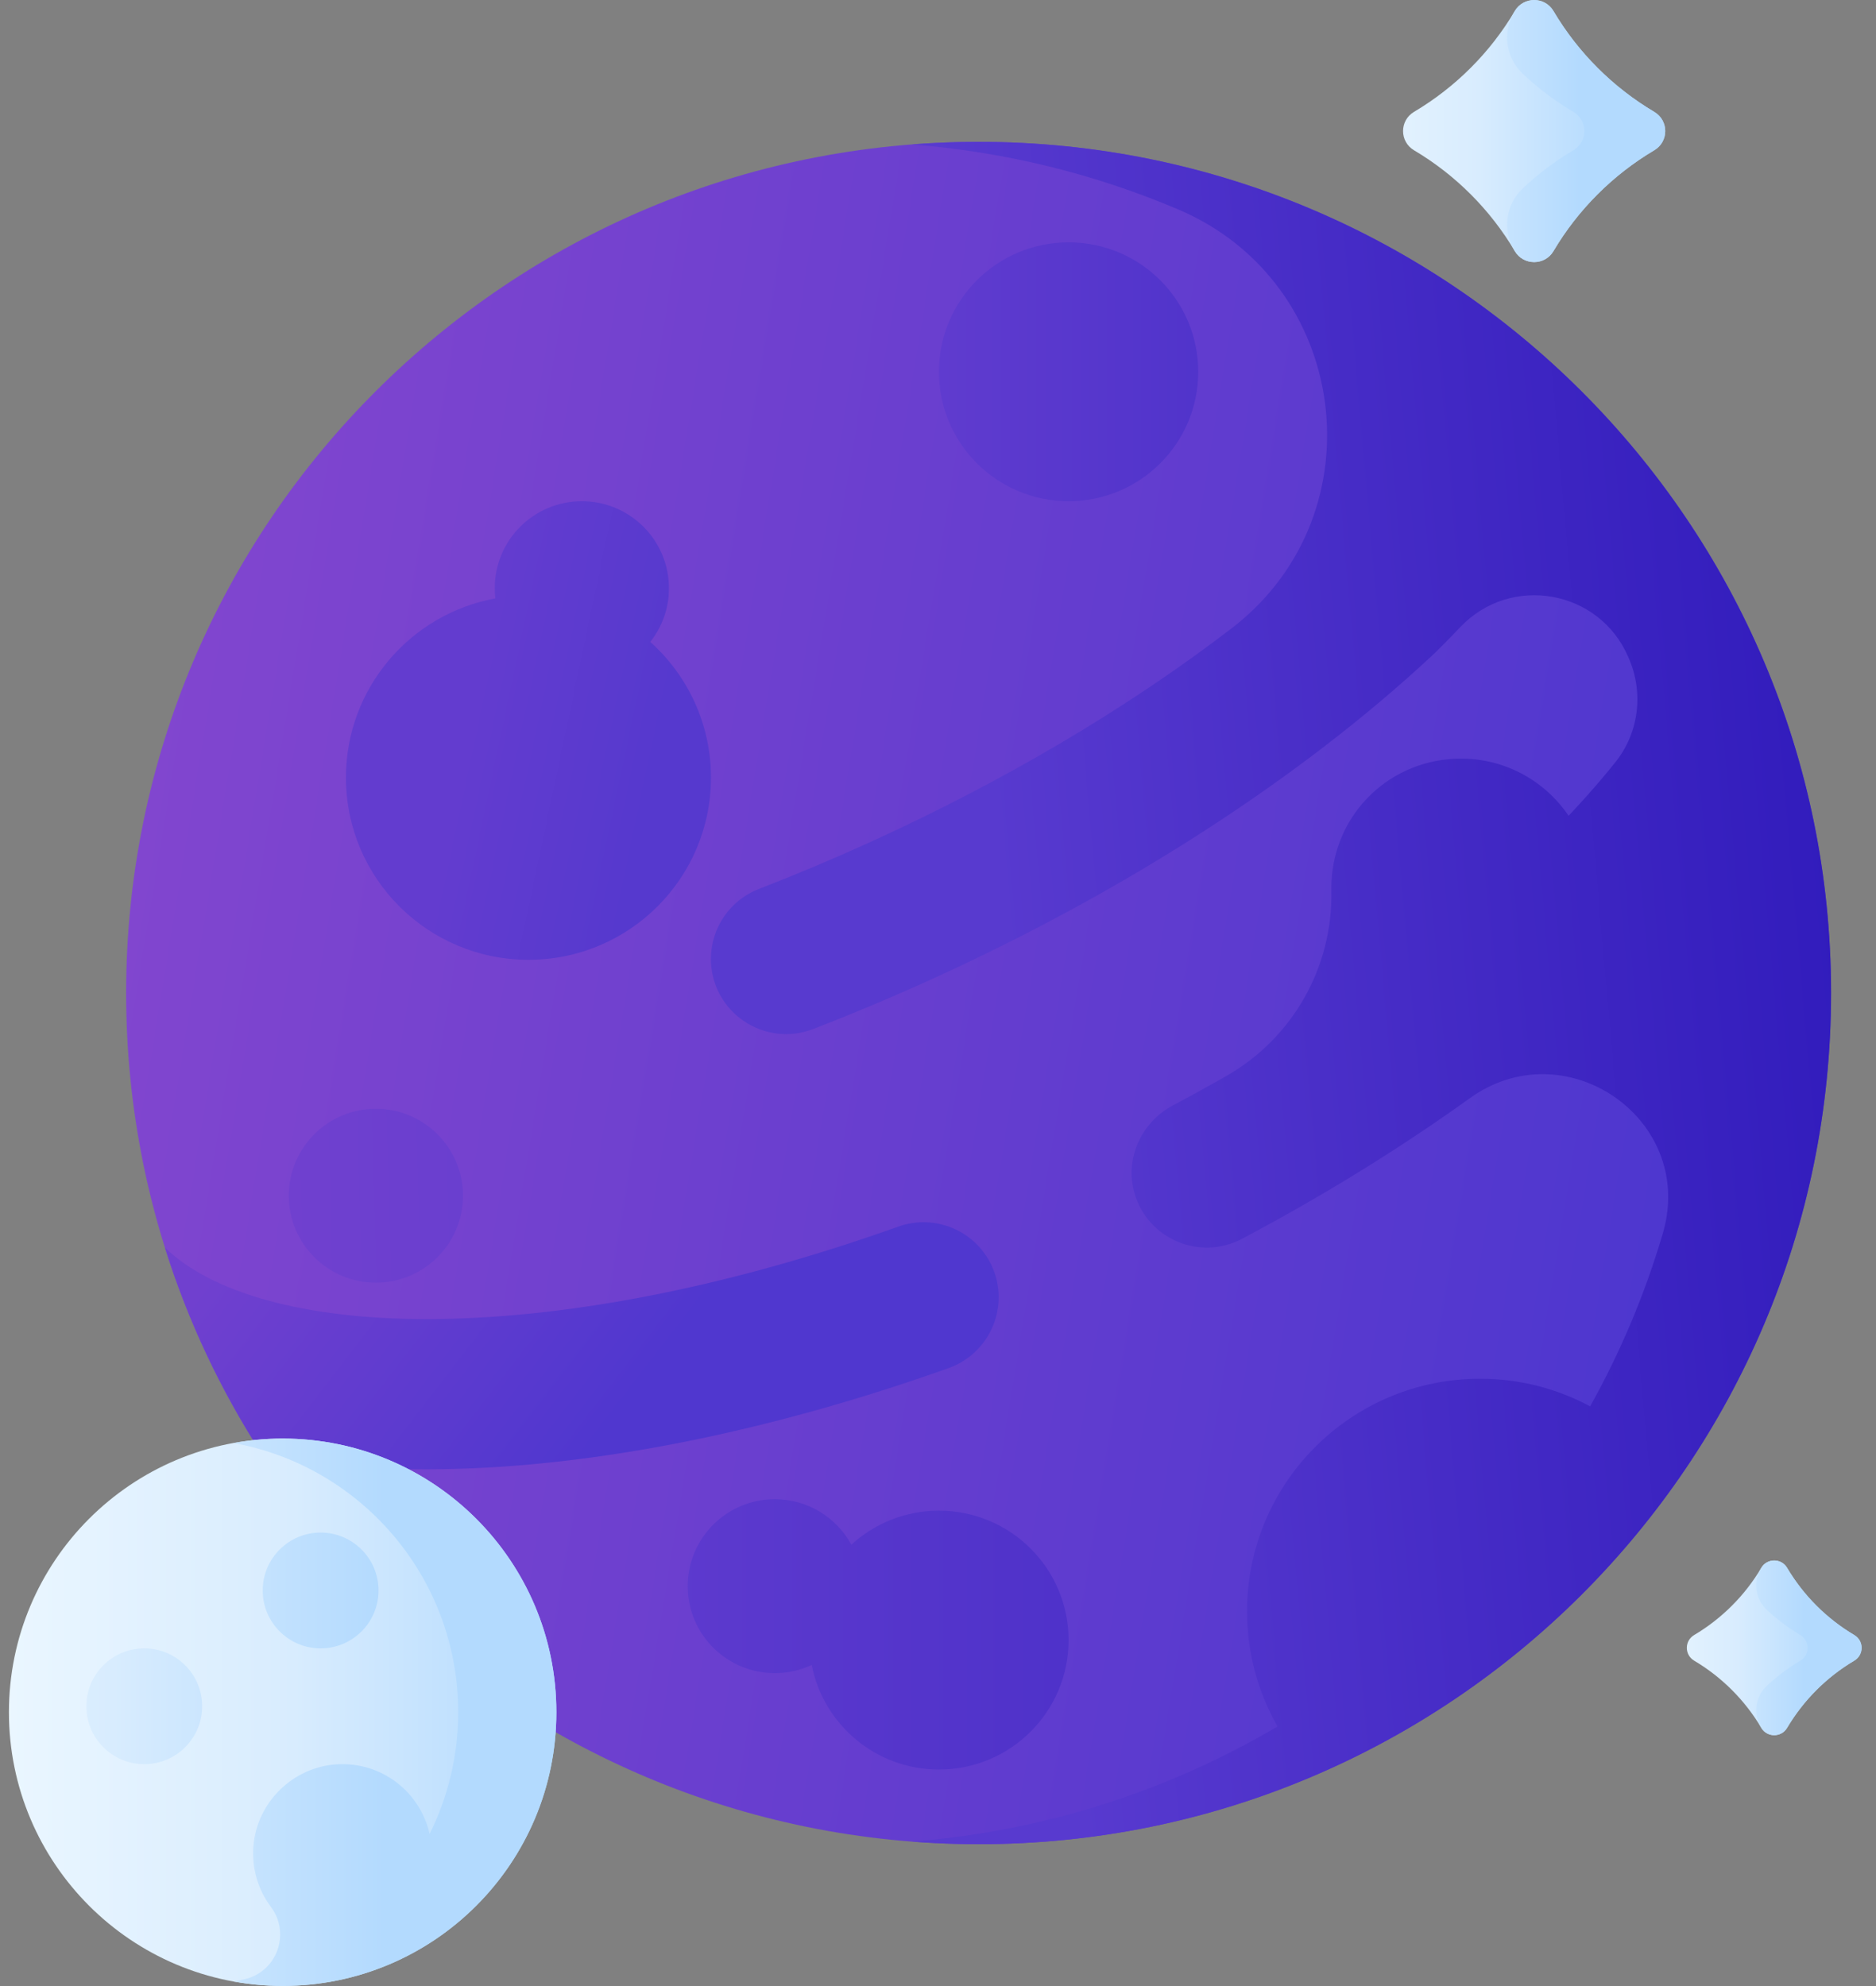
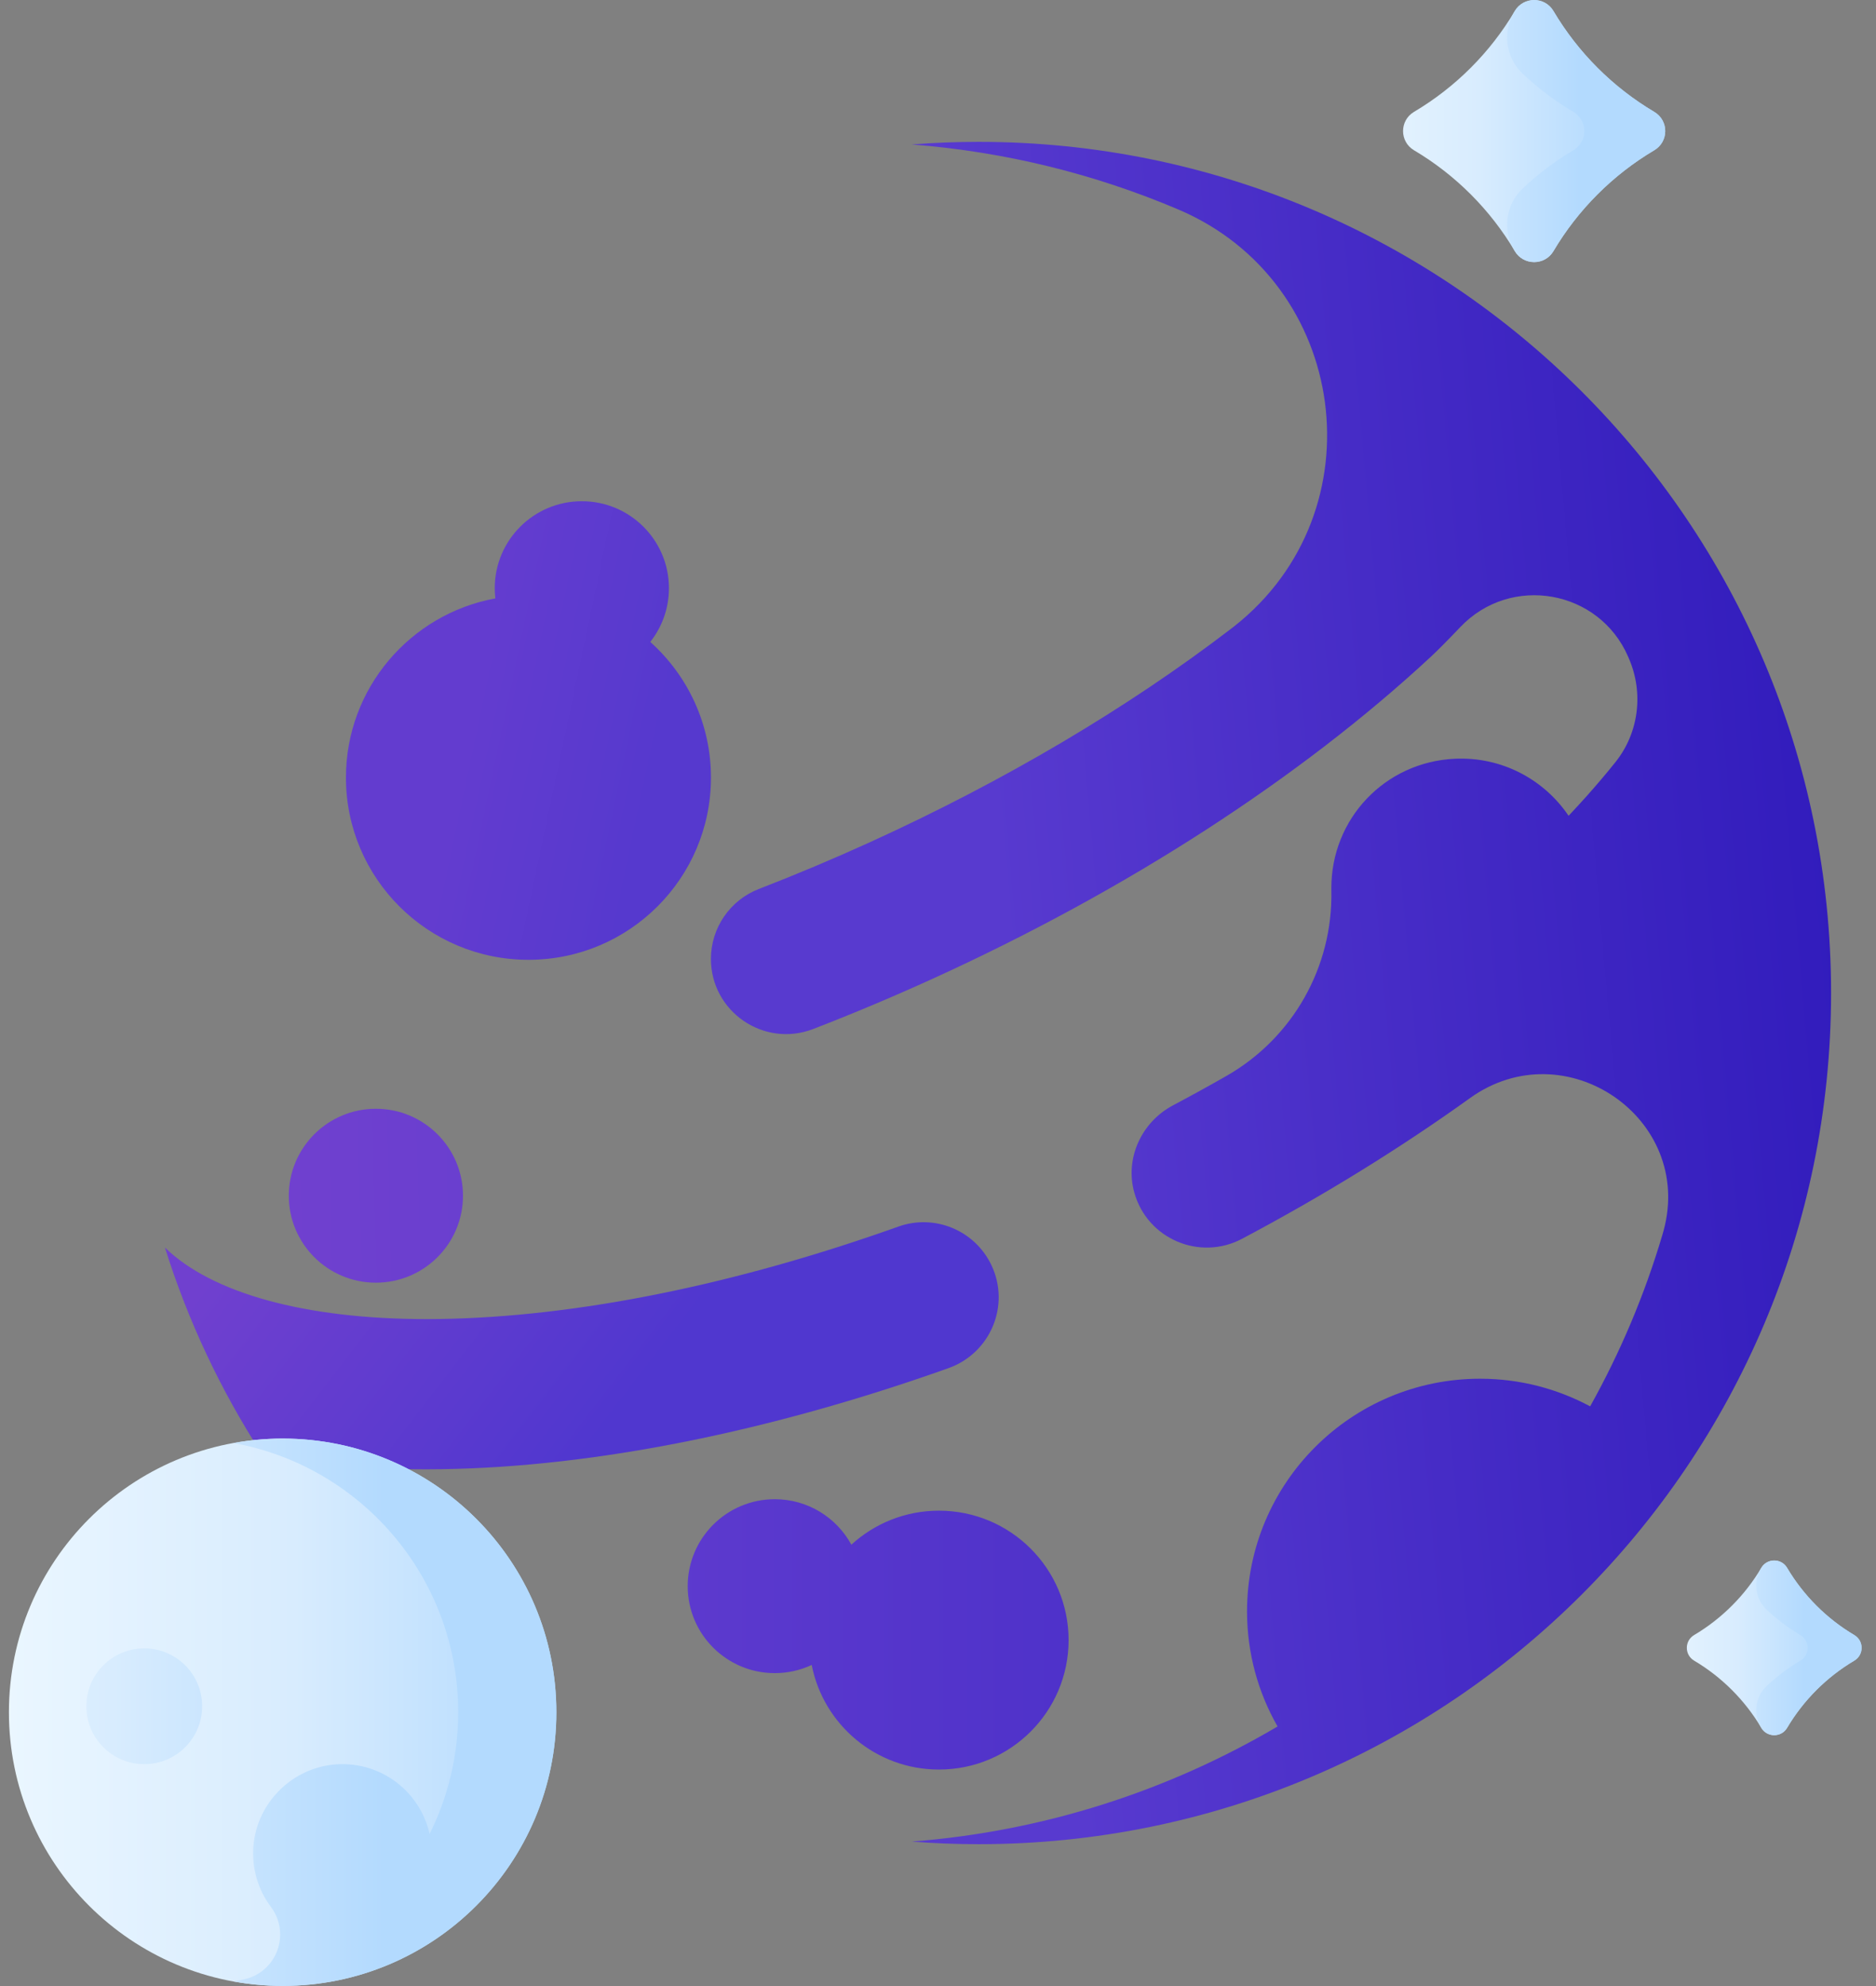
<svg xmlns="http://www.w3.org/2000/svg" width="119px" height="126px" viewBox="0 0 119 126" version="1.1">
  <rect x="0" y="0" width="119" height="126" fill="#808080" stroke="none" />
  <title>pro-planet</title>
  <desc>Created with Sketch.</desc>
  <defs>
    <linearGradient x1="-23.346%" y1="50%" x2="78.392%" y2="50%" id="linearGradient-1">
      <stop stop-color="#EAF6FF" offset="0%" />
      <stop stop-color="#D8ECFE" offset="52.13%" />
      <stop stop-color="#B3DAFE" offset="100%" />
    </linearGradient>
    <linearGradient x1="-128.637%" y1="50%" x2="46.602%" y2="50%" id="linearGradient-2">
      <stop stop-color="#EAF6FF" offset="0%" />
      <stop stop-color="#D8ECFE" offset="52.13%" />
      <stop stop-color="#B3DAFE" offset="100%" />
    </linearGradient>
    <linearGradient x1="-23.346%" y1="50%" x2="78.392%" y2="50%" id="linearGradient-3">
      <stop stop-color="#EAF6FF" offset="0%" />
      <stop stop-color="#D8ECFE" offset="52.13%" />
      <stop stop-color="#B3DAFE" offset="100%" />
    </linearGradient>
    <linearGradient x1="-128.637%" y1="50%" x2="46.602%" y2="50%" id="linearGradient-4">
      <stop stop-color="#EAF6FF" offset="0%" />
      <stop stop-color="#D8ECFE" offset="52.13%" />
      <stop stop-color="#B3DAFE" offset="100%" />
    </linearGradient>
    <linearGradient x1="-3.175%" y1="33.775%" x2="95.87%" y2="50%" id="linearGradient-5">
      <stop stop-color="#8246CF" offset="3.037%" />
      <stop stop-color="#4C36CF" offset="100%" />
    </linearGradient>
    <linearGradient x1="14.554%" y1="50%" x2="131.557%" y2="34.252%" id="linearGradient-6">
      <stop stop-color="#583ACF" offset="9.974%" />
      <stop stop-color="#210FB4" offset="100%" />
    </linearGradient>
    <linearGradient x1="-0.898%" y1="51.535%" x2="56.577%" y2="64.916%" id="linearGradient-7">
      <stop stop-color="#7040CF" offset="0%" />
      <stop stop-color="#5037CF" offset="100%" />
    </linearGradient>
    <linearGradient x1="-31.891%" y1="50%" x2="133.76%" y2="50%" id="linearGradient-8">
      <stop stop-color="#613CCF" offset="13.284%" />
      <stop stop-color="#4D32CA" offset="95.113%" />
    </linearGradient>
    <linearGradient x1="-31.891%" y1="50%" x2="133.759%" y2="50%" id="linearGradient-9">
      <stop stop-color="#613CCF" offset="0%" />
      <stop stop-color="#4D31C9" offset="87.624%" />
    </linearGradient>
    <linearGradient x1="27.942%" y1="72.168%" x2="78.656%" y2="85.698%" id="linearGradient-10">
      <stop stop-color="#633CCF" offset="0%" />
      <stop stop-color="#5639CE" offset="97.27%" />
    </linearGradient>
    <linearGradient x1="-0.898%" y1="67.424%" x2="100.019%" y2="64.613%" id="linearGradient-11">
      <stop stop-color="#7040CF" offset="0%" />
      <stop stop-color="#6A3FCF" offset="100%" />
    </linearGradient>
    <linearGradient x1="0%" y1="50.001%" x2="100%" y2="50.001%" id="linearGradient-12">
      <stop stop-color="#EAF6FF" offset="0%" />
      <stop stop-color="#D8ECFE" offset="52.13%" />
      <stop stop-color="#B3DAFE" offset="100%" />
    </linearGradient>
    <linearGradient x1="-128.63%" y1="50.001%" x2="46.597%" y2="50.001%" id="linearGradient-13">
      <stop stop-color="#EAF6FF" offset="0%" />
      <stop stop-color="#D8ECFE" offset="52.13%" />
      <stop stop-color="#B3DAFE" offset="100%" />
    </linearGradient>
    <linearGradient x1="-231.428%" y1="50%" x2="257.004%" y2="50%" id="linearGradient-14">
      <stop stop-color="#EAF6FF" offset="0%" />
      <stop stop-color="#D8ECFE" offset="52.13%" />
      <stop stop-color="#B3DAFE" offset="100%" />
    </linearGradient>
    <linearGradient x1="-383.716%" y1="50.003%" x2="104.72%" y2="50.003%" id="linearGradient-15">
      <stop stop-color="#EAF6FF" offset="0%" />
      <stop stop-color="#D8ECFE" offset="52.13%" />
      <stop stop-color="#B3DAFE" offset="100%" />
    </linearGradient>
  </defs>
  <g id="Page-1" stroke="none" stroke-width="1" fill="none" fill-rule="evenodd">
    <g id="Artboard" transform="translate(-6084, -2687)" fill-rule="nonzero">
      <g id="pro-planet" transform="translate(6084, 2687)">
        <g id="Group-5" transform="translate(89, 0)">
          <path d="M7.089,15.933 C5.532,13.301 3.328,11.096 0.694,9.533 C-0.231,8.984 -0.231,7.647 0.694,7.097 C3.328,5.535 5.532,3.33 7.089,0.698 C7.641,-0.233 8.989,-0.233 9.54,0.698 C11.098,3.33 13.302,5.535 15.934,7.097 C16.861,7.647 16.861,8.984 15.934,9.533 C13.302,11.096 11.098,13.301 9.54,15.933 C8.989,16.864 7.641,16.864 7.089,15.933 Z" id="Path" fill="url(#linearGradient-1)" />
          <path d="M15.933,7.098 C13.299,5.536 11.095,3.33 9.538,0.699 C8.988,-0.23 7.632,-0.219 7.081,0.709 C7.072,0.724 7.063,0.739 7.054,0.753 C6.297,2.024 6.508,3.655 7.584,4.672 C8.56,5.593 9.639,6.408 10.801,7.098 C11.731,7.65 11.731,8.982 10.801,9.534 C9.639,10.223 8.56,11.038 7.584,11.96 C6.508,12.976 6.297,14.608 7.054,15.878 C7.063,15.893 7.072,15.908 7.081,15.922 C7.632,16.851 8.988,16.862 9.538,15.933 C11.095,13.301 13.299,11.096 15.933,9.534 C16.864,8.981 16.864,7.651 15.933,7.098 L15.933,7.098 Z" id="Path" fill="url(#linearGradient-2)" />
        </g>
        <g id="Group-5-Copy" transform="translate(107, 99)">
          <path d="M4.726,10.622 C3.688,8.867 2.219,7.397 0.463,6.356 C-0.154,5.989 -0.154,5.098 0.463,4.732 C2.219,3.69 3.688,2.22 4.726,0.465 C5.094,-0.155 5.993,-0.155 6.36,0.465 C7.399,2.22 8.868,3.69 10.623,4.732 C11.241,5.098 11.241,5.989 10.623,6.356 C8.868,7.397 7.399,8.867 6.36,10.622 C5.993,11.242 5.094,11.242 4.726,10.622 Z" id="Path" fill="url(#linearGradient-3)" />
          <path d="M10.622,4.732 C8.866,3.69 7.397,2.22 6.359,0.466 C5.992,-0.154 5.088,-0.146 4.721,0.473 C4.715,0.483 4.709,0.492 4.703,0.502 C4.198,1.349 4.339,2.437 5.056,3.115 C5.707,3.729 6.426,4.272 7.201,4.732 C7.821,5.1 7.821,5.988 7.201,6.356 C6.426,6.816 5.707,7.359 5.056,7.973 C4.339,8.651 4.198,9.738 4.703,10.586 C4.709,10.595 4.715,10.605 4.721,10.615 C5.088,11.234 5.992,11.241 6.359,10.622 C7.397,8.867 8.866,7.397 10.622,6.356 C11.243,5.987 11.243,5.101 10.622,4.732 L10.622,4.732 Z" id="Path" fill="url(#linearGradient-4)" />
        </g>
        <g id="Group-2" transform="translate(8, 9)">
-           <path d="M54.074,108 C83.939,108 108.148,83.823 108.148,54 C108.148,24.177 83.939,0 54.074,0 C24.21,0 0,24.177 0,54 C0,83.823 24.21,108 54.074,108 Z" id="Path" fill="url(#linearGradient-5)" />
          <path d="M54.075,0 C52.647,0 51.232,0.056 49.832,0.165 C55.794,0.627 61.485,2.055 66.748,4.292 C77.57,8.892 79.526,23.448 70.297,30.729 C70.222,30.788 70.149,30.845 70.077,30.899 C63.546,35.904 55.746,40.532 47.196,44.427 C44.844,45.498 42.488,46.489 40.139,47.398 C38.304,48.108 37.096,49.872 37.096,51.837 C37.096,55.184 40.462,57.491 43.588,56.282 C46.112,55.306 48.639,54.243 51.156,53.097 C63.502,47.474 74.483,40.354 82.762,32.667 C83.209,32.252 83.877,31.575 84.639,30.775 C87.845,27.414 93.445,28.411 95.283,32.676 C95.301,32.719 95.32,32.763 95.338,32.806 C96.269,34.982 95.952,37.503 94.472,39.352 C93.887,40.083 93.262,40.821 92.597,41.563 C92.24,41.962 91.873,42.359 91.499,42.756 C89.955,40.469 87.289,39 84.289,39.137 C79.852,39.34 76.43,42.945 76.451,47.381 C76.451,47.424 76.452,47.467 76.453,47.509 C76.55,52.354 74.005,56.857 69.793,59.262 C68.683,59.896 67.553,60.519 66.404,61.128 C64.401,62.192 63.339,64.498 63.957,66.678 C64.788,69.61 68.108,71.012 70.786,69.592 C75.966,66.845 80.824,63.843 85.244,60.667 C91.276,56.333 99.485,61.937 97.521,69.093 C97.499,69.174 97.477,69.252 97.454,69.328 C96.322,73.154 94.775,76.803 92.868,80.223 C90.788,79.108 88.414,78.47 85.889,78.47 C77.723,78.47 71.103,85.08 71.103,93.235 C71.103,95.89 71.81,98.379 73.039,100.532 C66.14,104.599 58.257,107.182 49.833,107.835 C51.232,107.944 52.647,108 54.075,108 C83.94,108 108.15,83.823 108.15,54 C108.15,24.177 83.94,0 54.075,0 L54.075,0 Z" id="Path" fill="url(#linearGradient-6)" />
          <path d="M54.887,71.262 C53.839,69.058 51.29,67.996 48.989,68.817 C38.656,72.502 28.589,74.551 19.885,74.681 C19.607,74.685 19.332,74.687 19.058,74.687 C11.343,74.687 5.43,73.039 2.462,70.147 C3.922,74.808 5.998,79.196 8.595,83.218 C11.726,83.878 15.219,84.217 19.04,84.217 C19.367,84.217 19.697,84.214 20.028,84.209 C29.734,84.064 40.85,81.825 52.161,77.8 C54.83,76.85 56.103,73.817 54.887,71.262 L54.887,71.262 Z" id="Path" fill="url(#linearGradient-7)" />
-           <path d="M59.783,22.799 C64.325,22.799 68.007,19.122 68.007,14.587 C68.007,10.051 64.325,6.374 59.783,6.374 C55.241,6.374 51.559,10.051 51.559,14.587 C51.559,19.122 55.241,22.799 59.783,22.799 Z" id="Path" fill="url(#linearGradient-8)" />
          <path d="M51.56,103.265 C56.102,103.265 59.784,99.588 59.784,95.053 C59.784,90.517 56.102,86.841 51.56,86.841 C49.418,86.841 47.467,87.659 46.004,88.999 C45.068,87.281 43.244,86.114 41.147,86.114 C38.096,86.114 35.623,88.584 35.623,91.632 C35.623,94.679 38.096,97.148 41.147,97.148 C41.985,97.148 42.778,96.961 43.489,96.629 C44.225,100.409 47.558,103.265 51.56,103.265 L51.56,103.265 Z" id="Path" fill="url(#linearGradient-9)" />
          <path d="M25.521,51.893 C31.915,51.893 37.098,46.717 37.098,40.332 C37.098,36.913 35.611,33.842 33.249,31.726 C33.989,30.787 34.432,29.604 34.432,28.316 C34.432,25.269 31.958,22.799 28.907,22.799 C25.856,22.799 23.383,25.269 23.383,28.316 C23.383,28.536 23.397,28.751 23.422,28.964 C18.031,29.951 13.944,34.663 13.944,40.332 C13.944,46.717 19.127,51.893 25.521,51.893 L25.521,51.893 Z" id="Path" fill="url(#linearGradient-10)" />
          <path d="M15.843,72.377 C18.894,72.377 21.368,69.907 21.368,66.86 C21.368,63.813 18.894,61.343 15.843,61.343 C12.792,61.343 10.319,63.813 10.319,66.86 C10.319,69.907 12.792,72.377 15.843,72.377 Z" id="Path" fill="url(#linearGradient-11)" />
        </g>
        <path d="M17.929,125.992 C27.518,125.992 35.291,118.219 35.291,108.63 C35.291,99.041 27.518,91.268 17.929,91.268 C8.34,91.268 0.566,99.041 0.566,108.63 C0.566,118.219 8.34,125.992 17.929,125.992 Z" id="Path" fill="url(#linearGradient-12)" />
        <path d="M17.931,91.267 C16.867,91.267 15.827,91.368 14.816,91.551 C22.919,93.019 29.065,100.104 29.065,108.629 C29.065,111.406 28.409,114.028 27.25,116.354 C26.663,113.709 24.229,111.76 21.37,111.933 C18.591,112.101 16.305,114.333 16.076,117.107 C15.956,118.564 16.388,119.918 17.186,120.982 C18.452,122.671 17.563,125.109 15.503,125.569 C15.276,125.62 15.047,125.666 14.817,125.708 C15.827,125.891 16.867,125.992 17.931,125.992 C27.52,125.992 35.293,118.219 35.293,108.63 C35.293,99.041 27.52,91.267 17.931,91.267 Z" id="Path" fill="url(#linearGradient-13)" />
        <path d="M9.15,111.923 C11.178,111.923 12.823,110.278 12.823,108.25 C12.823,106.221 11.178,104.577 9.15,104.577 C7.121,104.577 5.477,106.221 5.477,108.25 C5.477,110.278 7.121,111.923 9.15,111.923 Z" id="Path" fill="url(#linearGradient-14)" />
-         <path d="M20.337,104.577 C22.366,104.577 24.01,102.932 24.01,100.904 C24.01,98.875 22.366,97.231 20.337,97.231 C18.308,97.231 16.664,98.875 16.664,100.904 C16.664,102.932 18.308,104.577 20.337,104.577 Z" id="Path" fill="url(#linearGradient-15)" />
      </g>
    </g>
  </g>
</svg>